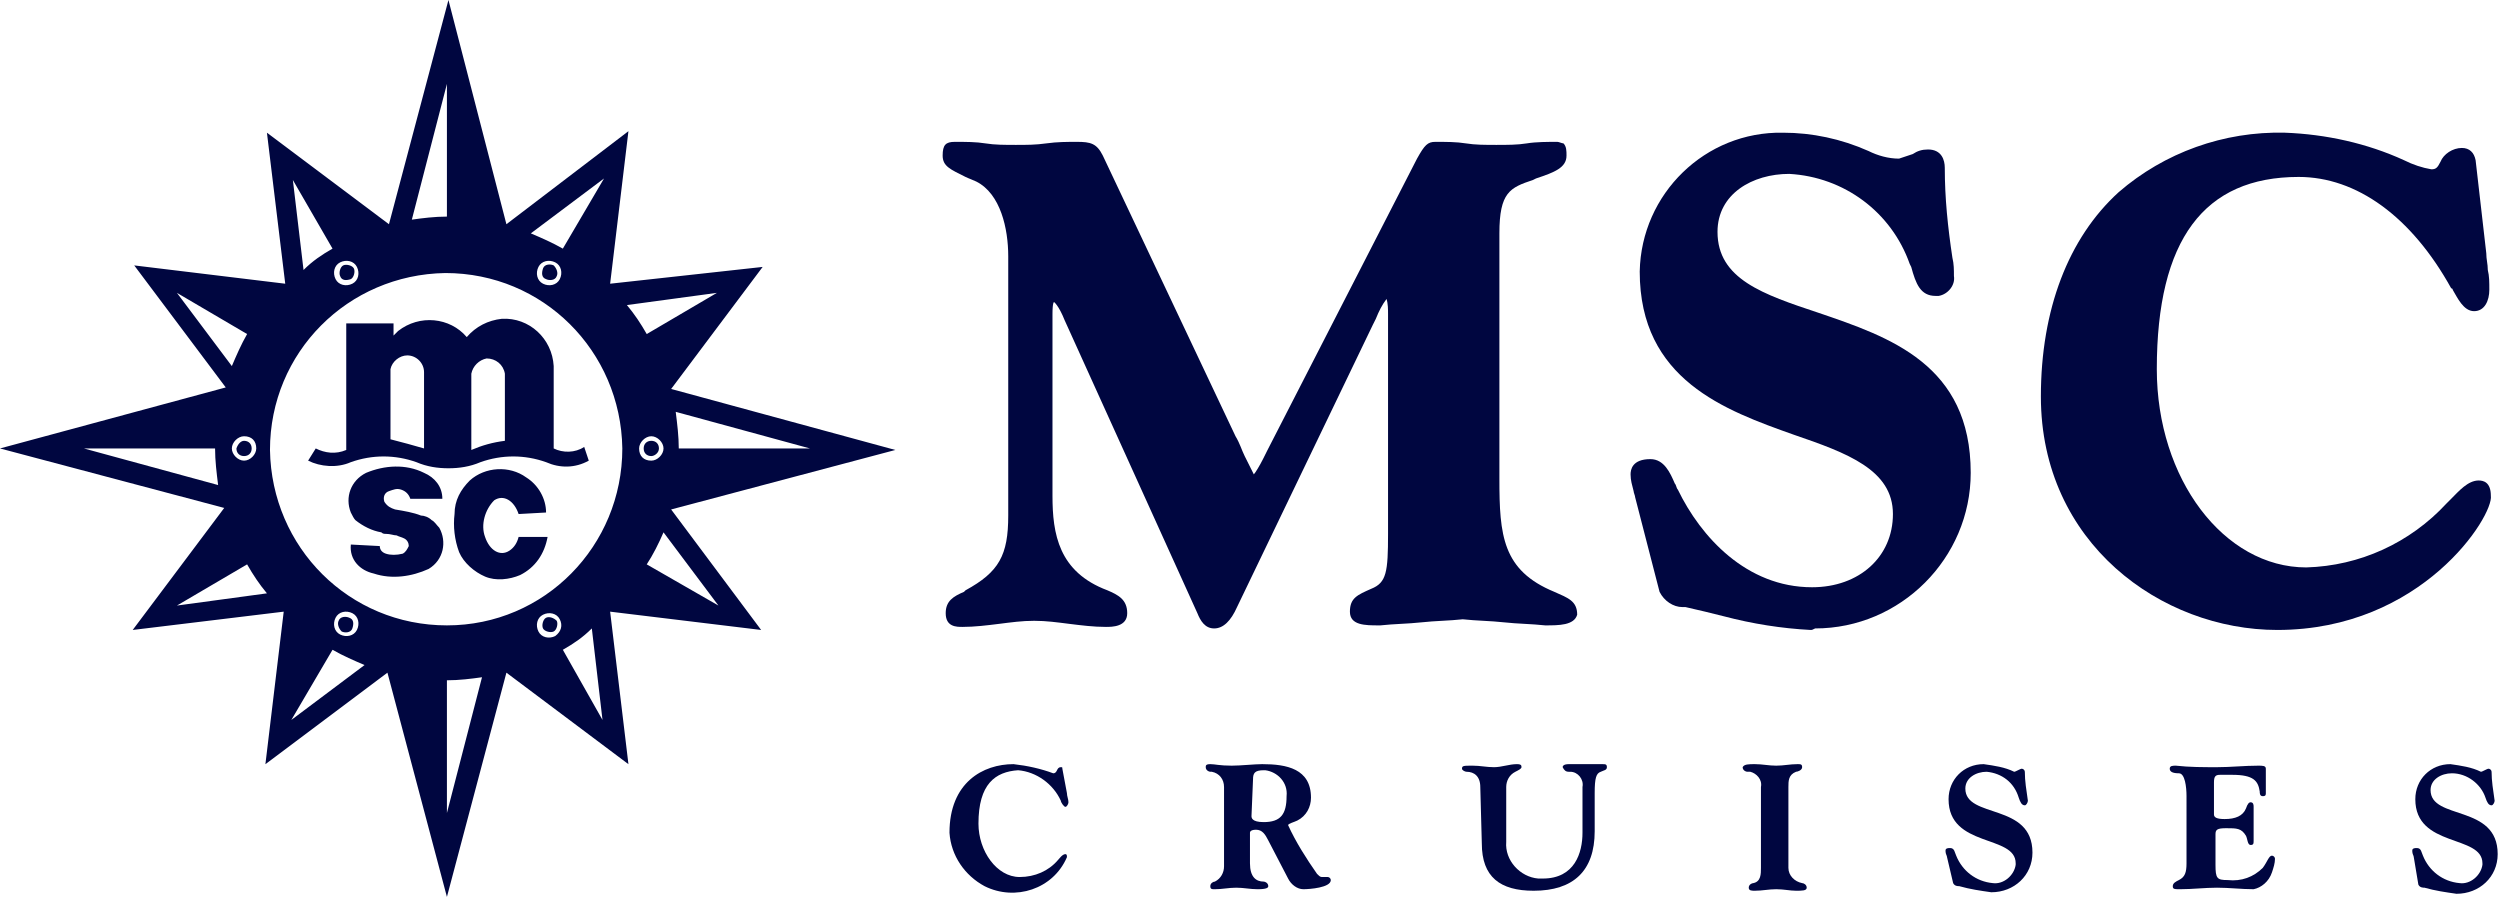
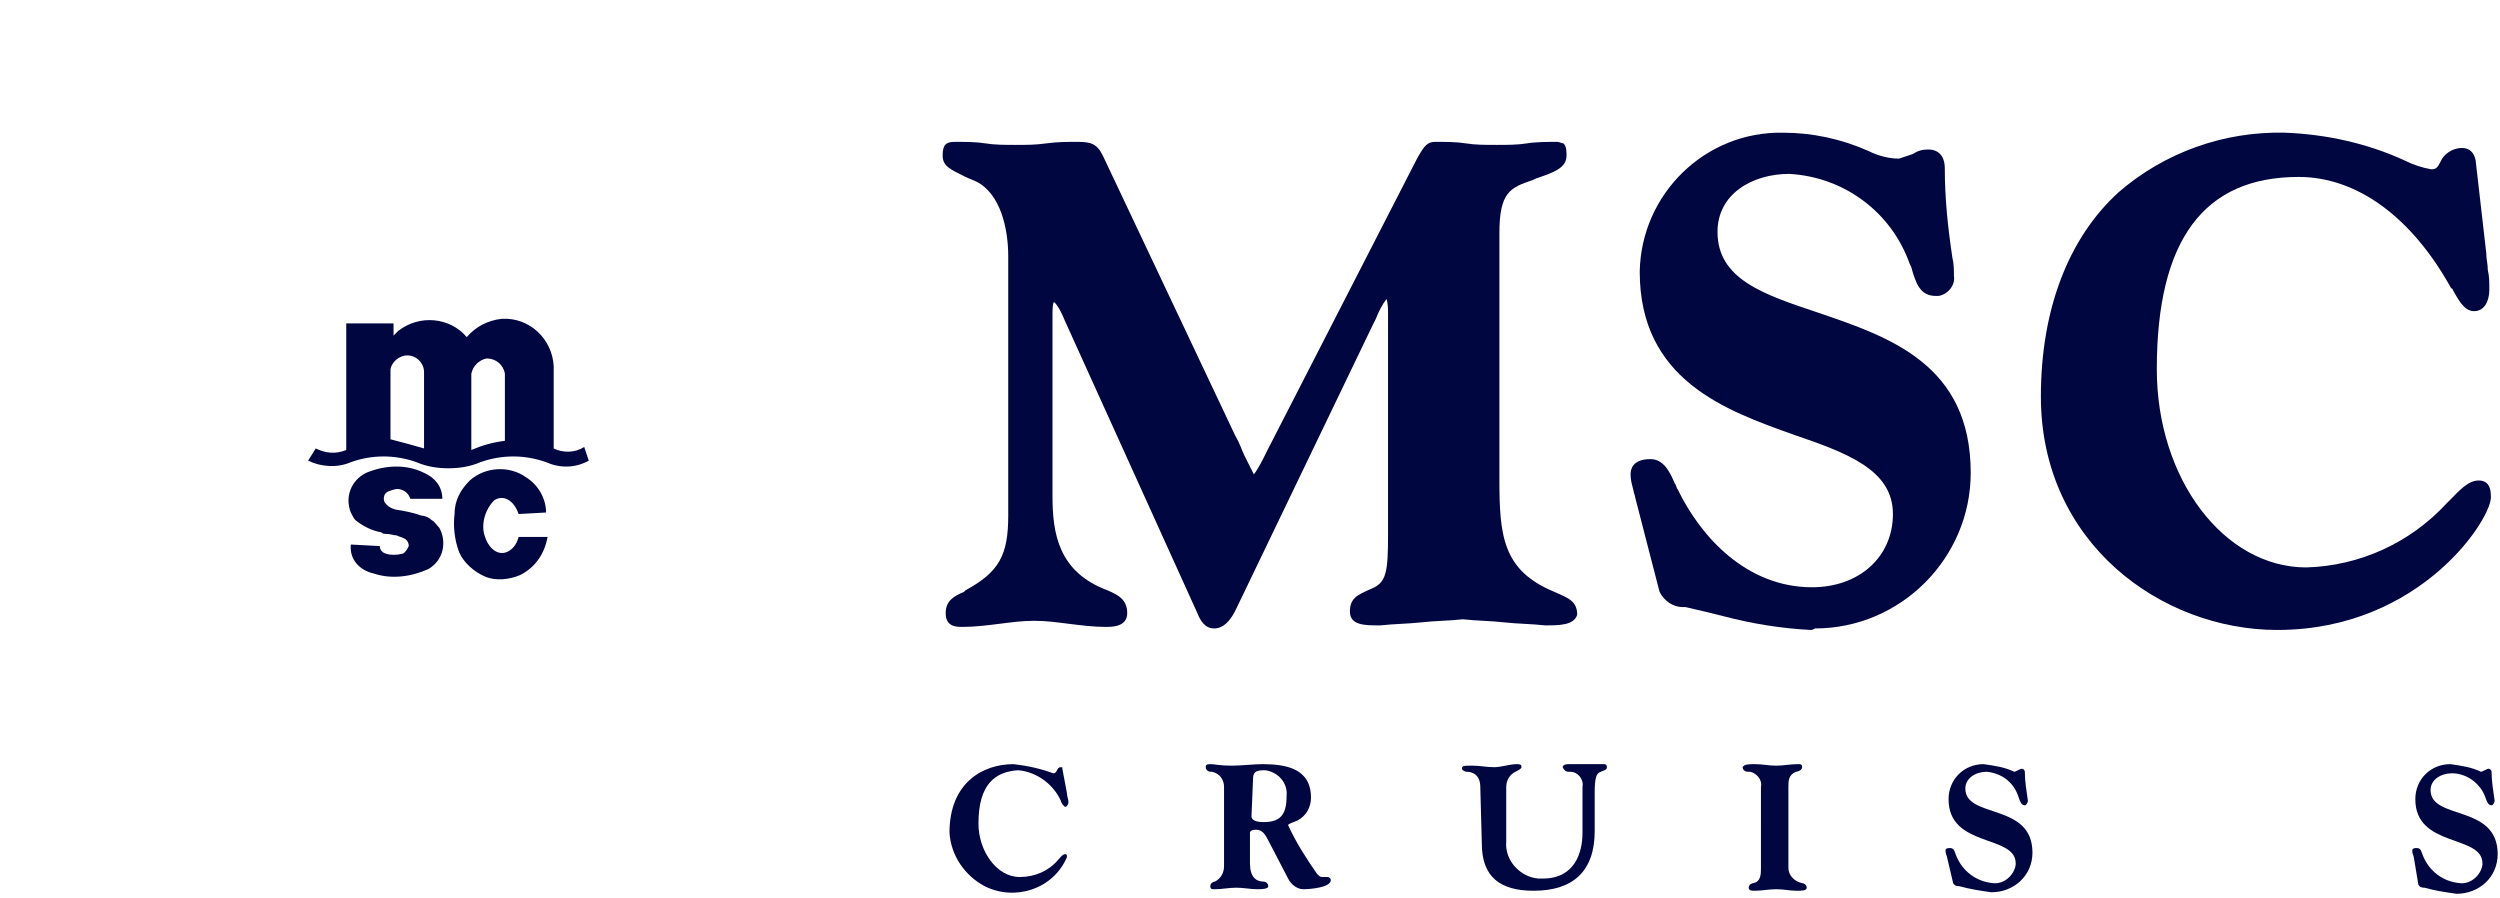
<svg xmlns="http://www.w3.org/2000/svg" version="1.1" id="Layer_1" x="0px" y="0px" viewBox="0 0 163.9 58.9" style="enable-background:new 0 0 163.9 58.9;" xml:space="preserve">
  <style type="text/css">
	.st0{fill:#000640;}
</style>
  <g transform="translate(-60.1 -310.6)">
    <path class="st0" d="M161.4,351.6L161.4,351.6c-0.9-0.1-1.8-0.1-2.7-0.2s-1.8-0.1-2.7-0.2c-0.9,0.1-1.8,0.1-2.7,0.2   s-1.8,0.1-2.7,0.2h-0.1c-0.9,0-1.9,0-1.9-0.9s0.5-1.1,1.4-1.5c1-0.4,1.1-1.1,1.1-3.6v-14.4c0-0.3,0-0.7-0.1-1   c-0.3,0.4-0.5,0.8-0.7,1.3l-0.2,0.4l-8.9,18.5c-0.4,0.9-0.9,1.4-1.5,1.4c-0.6,0-0.9-0.5-1.1-1l0,0l-8.7-19.2   c-0.4-1-0.7-1.2-0.7-1.2s-0.1,0-0.1,0.8v11.9c0,2.5,0.4,5,3.6,6.2c0.7,0.3,1.3,0.6,1.3,1.5c0,0.9-1,0.9-1.4,0.9   c-0.8,0-1.6-0.1-2.4-0.2s-1.5-0.2-2.3-0.2c-0.8,0-1.5,0.1-2.3,0.2c-0.8,0.1-1.6,0.2-2.4,0.2c-0.4,0-1.1,0-1.1-0.9   c0-0.8,0.5-1.1,1.2-1.4l0.1-0.1c2.2-1.2,2.8-2.3,2.8-4.9v-17c0-1.8-0.5-4.1-2.1-4.9c-0.2-0.1-0.5-0.2-0.7-0.3   c-1-0.5-1.5-0.7-1.5-1.4c0-0.7,0.2-0.9,0.8-0.9c0.7,0,1.4,0,2,0.1s1.3,0.1,2,0.1c0.7,0,1.3,0,2-0.1s1.4-0.1,2-0.1   c0.9,0,1.3,0.1,1.7,0.9l8.7,18.4c0.3,0.5,0.4,0.9,0.6,1.3c0.3,0.6,0.5,1,0.6,1.2c0.1-0.1,0.4-0.6,0.6-1c0.1-0.2,0.2-0.4,0.3-0.6   L153,321c0.5-0.9,0.7-1.1,1.2-1.1c0.7,0,1.4,0,2,0.1s1.3,0.1,2,0.1c0.7,0,1.4,0,2-0.1s1.4-0.1,2-0.1c0.1,0,0.3,0.1,0.4,0.1   c0.2,0.2,0.2,0.5,0.2,0.8c0,0.8-0.8,1.1-2,1.5l-0.2,0.1c-1.5,0.5-2.2,0.8-2.2,3.5v16.1c0,3.7,0.2,6,3.6,7.4   c0.9,0.4,1.5,0.6,1.5,1.5C163.3,351.6,162.3,351.6,161.4,351.6L161.4,351.6z" />
    <path class="st0" d="M178.8,351.9c-1.9-0.1-3.8-0.4-5.7-0.9c-0.8-0.2-1.6-0.4-2.5-0.6c-0.1,0-0.1,0-0.2,0c-0.6,0-1.2-0.4-1.5-1   l-1.6-6.2c0-0.1-0.1-0.3-0.1-0.4c-0.1-0.4-0.2-0.7-0.2-1.1c0-0.3,0.1-1,1.3-1c0.9,0,1.3,0.9,1.6,1.6c0.1,0.1,0.1,0.3,0.2,0.4   c1.5,3.1,4.5,6.4,8.8,6.4c3.1,0,5.3-2,5.3-4.8c0-2.9-3-4-6.5-5.2c-4.5-1.6-10.1-3.6-10.1-10.7c0.1-5.1,4.3-9.2,9.4-9.1   c1.9,0,3.8,0.4,5.6,1.2c0.6,0.3,1.3,0.5,2,0.5c0.3-0.1,0.6-0.2,0.9-0.3c0.3-0.2,0.6-0.3,1-0.3c0.9,0,1.1,0.7,1.1,1.2   c0,2,0.2,3.9,0.5,5.9c0.1,0.4,0.1,0.8,0.1,1.2c0.1,0.6-0.4,1.2-1,1.3c-0.1,0-0.1,0-0.2,0c-1,0-1.3-0.8-1.6-1.9l-0.1-0.2   c-1.2-3.4-4.3-5.7-7.9-5.9c-2.4,0-4.7,1.3-4.7,3.8c0,3.1,3,4.1,6.6,5.3c4.7,1.6,10,3.4,10,10.5c0,5.6-4.6,10.2-10.2,10.2   C178.9,351.9,178.9,351.9,178.8,351.9L178.8,351.9z" />
    <path class="st0" d="M209.4,351.9c-7.6,0-15.5-5.7-15.5-15.3c0-5.7,1.8-10.4,5.1-13.4c3-2.6,6.9-4,10.9-3.9   c2.7,0.1,5.4,0.7,7.8,1.8c0.6,0.3,1.2,0.5,1.8,0.6c0.3,0,0.4-0.1,0.6-0.5c0.2-0.5,0.8-0.9,1.4-0.9c0.5,0,0.8,0.3,0.9,0.8l0.7,6.1   c0,0.4,0.1,0.7,0.1,1.1c0.1,0.4,0.1,0.8,0.1,1.3c0,0.7-0.3,1.4-1,1.4c-0.7,0-1.1-0.9-1.4-1.4c0-0.1-0.1-0.1-0.1-0.1   c-2.6-4.7-6.2-7.3-10-7.3c-6.2,0-9.3,4.1-9.3,12.6c0,7.2,4.4,13,9.8,13c3.5-0.1,6.8-1.6,9.2-4.2c0.1-0.1,0.2-0.2,0.3-0.3   c0.5-0.5,1.1-1.2,1.8-1.2c0.3,0,0.8,0.1,0.8,1C223.6,344.4,218.9,351.9,209.4,351.9L209.4,351.9z" />
    <g transform="translate(60.1 310.6)">
-       <path class="st0" d="M15.5,29.4c0,0.3,0.2,0.5,0.5,0.5s0.5-0.2,0.5-0.5s-0.2-0.5-0.5-0.5c0,0,0,0,0,0    C15.8,28.9,15.6,29.1,15.5,29.4C15.5,29.4,15.5,29.4,15.5,29.4z M35.8,40.5c-0.2,0.1-0.3,0.5-0.2,0.7c0.1,0.2,0.5,0.3,0.7,0.2    c0.2-0.1,0.3-0.5,0.2-0.7c0,0,0,0,0,0C36.3,40.5,36,40.4,35.8,40.5C35.8,40.5,35.8,40.5,35.8,40.5z M22.4,41.4    c0.2,0.1,0.6,0.1,0.7-0.2s0.1-0.6-0.2-0.7c-0.2-0.1-0.6-0.1-0.7,0.2c0,0,0,0,0,0C22.1,40.9,22.2,41.2,22.4,41.4z M36.3,17.4    c-0.2-0.1-0.6-0.1-0.7,0.2s-0.1,0.6,0.2,0.7c0.2,0.1,0.6,0.1,0.7-0.2c0,0,0,0,0,0C36.6,17.9,36.5,17.6,36.3,17.4z M23,18.3    c0.2-0.1,0.3-0.5,0.2-0.7c-0.1-0.2-0.5-0.3-0.7-0.2c-0.2,0.1-0.3,0.5-0.2,0.7c0,0,0,0,0,0C22.4,18.4,22.7,18.4,23,18.3z     M43.2,29.4c0-0.3-0.2-0.5-0.5-0.5s-0.5,0.2-0.5,0.5s0.2,0.5,0.5,0.5c0,0,0,0,0,0C42.9,29.9,43.2,29.7,43.2,29.4z M44,33.4    l14.7-3.9L44,25.5l6-8L40,18.6l1.2-10l-8,6.1L29.4,0l-3.9,14.7l-8-6l1.2,9.9l-9.9-1.2l6,8L0,29.4l14.7,3.9l-6,8l9.9-1.2l-1.2,10    l8-6l3.9,14.7l3.9-14.7l8,6l-1.2-10l9.9,1.2L44,33.4z M53.1,29.4h-8.6c0-0.8-0.1-1.6-0.2-2.4L53.1,29.4z M5.5,29.4h8.6    c0,0.8,0.1,1.6,0.2,2.4L5.5,29.4z M39.6,11.7l-2.7,4.6c-0.7-0.4-1.4-0.7-2.1-1L39.6,11.7z M36.7,18.3c-0.2,0.4-0.7,0.5-1.1,0.3    s-0.5-0.7-0.3-1.1c0.2-0.4,0.7-0.5,1.1-0.3C36.8,17.4,36.9,17.9,36.7,18.3L36.7,18.3z M29.3,5.5v8.7c-0.8,0-1.6,0.1-2.3,0.2    L29.3,5.5z M22.3,17.2c0.4-0.2,0.9-0.1,1.1,0.3c0.2,0.4,0.1,0.9-0.3,1.1c-0.4,0.2-0.9,0.1-1.1-0.3C21.8,17.9,21.9,17.4,22.3,17.2    C22.3,17.2,22.3,17.2,22.3,17.2L22.3,17.2z M21.8,16.3c-0.7,0.4-1.3,0.8-1.9,1.4l-0.7-5.9L21.8,16.3z M16.8,29.4    c0,0.4-0.4,0.8-0.8,0.8s-0.8-0.4-0.8-0.8s0.4-0.8,0.8-0.8h0C16.5,28.6,16.8,28.9,16.8,29.4C16.8,29.4,16.8,29.4,16.8,29.4    L16.8,29.4z M11.6,19.2l4.6,2.7c-0.4,0.7-0.7,1.4-1,2.1L11.6,19.2z M11.6,39.7l4.6-2.7c0.4,0.7,0.8,1.3,1.3,1.9L11.6,39.7z     M19.1,47.2l2.7-4.6c0.7,0.4,1.4,0.7,2.1,1L19.1,47.2z M22,40.5c0.2-0.4,0.7-0.5,1.1-0.3c0,0,0,0,0,0c0.4,0.2,0.5,0.7,0.3,1.1    s-0.7,0.5-1.1,0.3C21.9,41.4,21.8,40.9,22,40.5z M29.3,53.3v-8.7c0.8,0,1.6-0.1,2.3-0.2L29.3,53.3z M36.4,41.7    c-0.4,0.2-0.9,0.1-1.1-0.3c-0.2-0.4-0.1-0.9,0.3-1.1c0.4-0.2,0.9-0.1,1.1,0.3C36.9,41,36.8,41.4,36.4,41.7    C36.4,41.7,36.4,41.7,36.4,41.7L36.4,41.7z M36.9,42.6c0.7-0.4,1.3-0.8,1.9-1.4l0.7,6L36.9,42.6z M29.3,41    c-6.4,0-11.5-5.1-11.6-11.5c0-6.4,5.1-11.5,11.5-11.6c6.4,0,11.5,5.1,11.6,11.5c0,0,0,0,0,0C40.8,35.8,35.7,41,29.3,41L29.3,41z     M47,19.2l-4.6,2.7c-0.4-0.7-0.8-1.3-1.3-1.9L47,19.2z M41.9,29.4c0-0.4,0.4-0.8,0.8-0.8s0.8,0.4,0.8,0.8s-0.4,0.8-0.8,0.8h0    C42.2,30.2,41.9,29.9,41.9,29.4L41.9,29.4z M43.5,34.9l3.6,4.8L42.4,37C42.8,36.4,43.2,35.6,43.5,34.9L43.5,34.9z" />
      <path class="st0" d="M24.9,35.8c0,0.2,0.1,0.4,0.4,0.5c0.3,0.1,0.7,0.1,1.1,0c0.2-0.1,0.3-0.3,0.4-0.5c0-0.2-0.1-0.4-0.3-0.5    c-0.2-0.1-0.3-0.1-0.5-0.2c-0.2,0-0.4-0.1-0.7-0.1c-0.1,0-0.2,0-0.3-0.1c-0.6-0.1-1.2-0.4-1.7-0.8c-0.1-0.1-0.2-0.3-0.3-0.5    c-0.4-1,0-2.1,1-2.6c1.2-0.5,2.6-0.6,3.8,0c0.7,0.3,1.2,0.9,1.2,1.7h-2.1c-0.1-0.3-0.3-0.5-0.6-0.6c-0.3-0.1-0.5,0-0.8,0.1    c-0.3,0.1-0.4,0.4-0.3,0.7c0.2,0.3,0.4,0.4,0.7,0.5c0.6,0.1,1.2,0.2,1.7,0.4c0.2,0,0.5,0.1,0.7,0.3c0.2,0.1,0.3,0.3,0.5,0.5    c0.5,0.9,0.3,2.1-0.7,2.7c-1.1,0.5-2.4,0.7-3.6,0.3c-0.9-0.2-1.6-0.9-1.5-1.9L24.9,35.8z M35.8,33.6c0-0.9-0.5-1.8-1.3-2.3    c-1.1-0.8-2.7-0.7-3.7,0.2c-0.6,0.6-1,1.3-1,2.2c-0.1,0.8,0,1.7,0.3,2.5c0.3,0.7,1,1.3,1.7,1.6c0.7,0.3,1.6,0.2,2.3-0.1    c1-0.5,1.6-1.4,1.8-2.5h-1.9c-0.1,0.4-0.3,0.7-0.6,0.9c-0.6,0.4-1.3,0-1.6-0.9c-0.3-0.8,0-1.8,0.6-2.4c0.6-0.4,1.3,0,1.6,0.9    L35.8,33.6L35.8,33.6z M33.1,28.9v-4.4c-0.1-0.6-0.6-1-1.2-1c-0.5,0.1-0.9,0.5-1,1v5C31.6,29.2,32.3,29,33.1,28.9z M27.8,29.4v-5    c0-0.6-0.5-1.1-1.1-1.1c0,0,0,0,0,0c-0.5,0-1,0.4-1.1,0.9v4.6C26.4,29,27.1,29.2,27.8,29.4z M38.6,30.2c-0.9,0.5-1.9,0.5-2.8,0.1    c-1.4-0.5-2.9-0.5-4.3,0c-0.7,0.3-1.4,0.4-2.1,0.4c-0.7,0-1.4-0.1-2.1-0.4c-1.4-0.5-2.9-0.5-4.3,0c-0.9,0.4-2,0.3-2.8-0.1l0.5-0.8    c0.6,0.3,1.3,0.4,2,0.1v-8.3h3.1v0.8c0.1-0.1,0.2-0.2,0.3-0.3c1.4-1.1,3.4-0.9,4.5,0.4c0,0,0,0,0,0c0.6-0.7,1.4-1.1,2.3-1.2    c1.8-0.1,3.3,1.3,3.4,3.1v5.4c0.6,0.3,1.4,0.3,2-0.1L38.6,30.2L38.6,30.2z" />
    </g>
    <g transform="translate(122.348 360.697)">
      <path class="st0" d="M7.7,1.9c0,0.2,0.1,0.4,0.1,0.6c0,0.1-0.1,0.3-0.2,0.3c-0.1,0-0.3-0.3-0.3-0.4c-0.5-1.1-1.6-1.9-2.8-2    C3,0.5,1.9,1.3,1.9,3.9c0,1.8,1.2,3.5,2.7,3.5c1,0,1.9-0.4,2.5-1.1c0.1-0.1,0.3-0.4,0.5-0.4c0.1,0,0.1,0.1,0.1,0.2    C6.8,8.2,4.3,9,2.3,8C1,7.3,0.1,6,0,4.5C0,1.2,2.2,0,4.2,0C5.1,0.1,6,0.3,6.8,0.6c0.3,0,0.2-0.4,0.5-0.4c0.1,0,0.1,0,0.1,0.1    c0,0,0,0,0,0L7.7,1.9z" />
      <path class="st0" d="M18,1.5c0-0.5-0.3-0.9-0.8-1c0,0-0.1,0-0.1,0c-0.1,0-0.3-0.1-0.3-0.3c0-0.1,0-0.2,0.3-0.2s0.6,0.1,1.4,0.1    c0.6,0,1.5-0.1,2-0.1c1.6,0,3.2,0.3,3.2,2.2c0,0.6-0.3,1.2-0.9,1.5c-0.2,0.1-0.6,0.2-0.6,0.3c0.5,1.1,1.2,2.2,1.9,3.2    c0.1,0.1,0.2,0.2,0.3,0.2c0.1,0,0.3,0,0.4,0c0.1,0,0.2,0.1,0.2,0.2c0,0.5-1.4,0.6-1.8,0.6c-0.4,0-0.8-0.3-1-0.7L20.9,5    c-0.2-0.4-0.4-0.7-0.8-0.7c-0.3,0-0.4,0.1-0.4,0.2v2c0,0.9,0.4,1.2,0.9,1.2c0.1,0,0.3,0.1,0.3,0.3c0,0,0,0,0,0    c0,0.1-0.1,0.2-0.7,0.2c-0.5,0-0.9-0.1-1.4-0.1s-0.9,0.1-1.4,0.1c-0.2,0-0.3,0-0.3-0.2s0.2-0.3,0.3-0.3c0.4-0.2,0.6-0.6,0.6-1    L18,1.5L18,1.5z M19.8,3.4c0,0.1,0,0.4,0.8,0.4c1.1,0,1.5-0.5,1.5-1.7c0.1-0.9-0.6-1.6-1.4-1.7c0,0-0.1,0-0.1,0    c-0.6,0-0.7,0.2-0.7,0.6L19.8,3.4z" />
      <path class="st0" d="M34.8,1.5c0-0.7-0.4-1-0.9-1c-0.1,0-0.3-0.1-0.3-0.2c0,0,0,0,0,0c0-0.2,0.1-0.2,0.7-0.2    c0.5,0,0.9,0.1,1.4,0.1S36.7,0,37.2,0c0.3,0,0.3,0.1,0.3,0.2c0,0.1-0.2,0.2-0.4,0.3c-0.4,0.2-0.6,0.6-0.6,1v3.6    c-0.1,1.2,0.9,2.3,2.1,2.4c0.1,0,0.2,0,0.3,0c2.1,0,2.6-1.7,2.6-3v-3c0.1-0.5-0.3-1-0.8-1c0,0-0.1,0-0.1,0c-0.2,0-0.3-0.1-0.4-0.3    c0-0.1,0.1-0.2,0.4-0.2c0.4,0,0.7,0,1.1,0s0.7,0,1.1,0c0.2,0,0.3,0,0.3,0.2c0,0.2-0.2,0.2-0.4,0.3c-0.3,0.1-0.4,0.4-0.4,1.4v2.5    c0,2.6-1.4,3.9-4,3.9c-2.2,0-3.4-0.9-3.4-3.1L34.8,1.5L34.8,1.5z" />
      <path class="st0" d="M55,6.8c0,0.5,0.4,0.9,0.9,1c0.1,0,0.3,0.1,0.3,0.3c0,0,0,0,0,0c0,0.2-0.3,0.2-0.7,0.2s-0.8-0.1-1.3-0.1    s-0.9,0.1-1.4,0.1c-0.2,0-0.4,0-0.4-0.2s0.2-0.3,0.3-0.3c0.5-0.1,0.5-0.6,0.5-1V1.5c0.1-0.5-0.3-0.9-0.7-1c-0.1,0-0.1,0-0.2,0    c-0.1,0-0.3-0.1-0.3-0.3c0,0,0,0,0,0C52.1,0,52.4,0,52.8,0c0.5,0,0.9,0.1,1.4,0.1S55.1,0,55.6,0c0.2,0,0.3,0,0.3,0.2    s-0.3,0.3-0.4,0.3C55,0.7,55,1.1,55,1.5L55,6.8z" />
      <path class="st0" d="M65.4,6.1c0-0.1-0.1-0.2-0.1-0.4c0-0.1,0-0.2,0.3-0.2s0.3,0.3,0.4,0.5c0.4,1,1.3,1.7,2.4,1.8    c0.7,0.1,1.4-0.5,1.5-1.2c0,0,0-0.1,0-0.1c0-1.9-4.4-1-4.4-4.2C65.5,1,66.5,0,67.8,0c0,0,0,0,0,0c0.7,0.1,1.4,0.2,2,0.5    c0.1,0,0.4-0.2,0.5-0.2c0.1,0,0.2,0.1,0.2,0.2c0,0.6,0.1,1.2,0.2,1.9c0,0.1-0.1,0.3-0.2,0.3c-0.2,0-0.3-0.2-0.4-0.5    C69.8,1.2,69,0.6,68,0.5c-0.7,0-1.4,0.4-1.4,1.1c0,2,4.4,0.9,4.4,4.2c0,1.5-1.2,2.6-2.7,2.6c-0.7-0.1-1.4-0.2-2.1-0.4    c-0.1,0-0.3,0-0.4-0.2L65.4,6.1z" />
-       <path class="st0" d="M81.1,2.1c0-0.6-0.1-1.5-0.5-1.5c-0.4,0-0.6-0.1-0.6-0.3s0.2-0.2,0.4-0.2c0.9,0.1,1.8,0.1,2.7,0.1    c0.9,0,1.8-0.1,2.7-0.1c0.3,0,0.5,0,0.5,0.2c0,0.3,0,0.5,0,0.8s0,0.5,0,0.8c0,0.1,0,0.2-0.2,0.2s-0.2-0.2-0.2-0.3    c-0.1-0.7-0.4-1.1-1.8-1.1h-0.8c-0.3,0-0.4,0.1-0.4,0.5v2.1c0,0.2,0.2,0.3,0.7,0.3c0.7,0,1.2-0.2,1.4-0.7c0.1-0.3,0.2-0.4,0.3-0.4    c0.2,0,0.2,0.2,0.2,0.3c0,0.4,0,0.7,0,1.1s0,0.7,0,1.1c0,0.2,0,0.3-0.2,0.3c-0.2,0-0.2-0.4-0.3-0.6c-0.3-0.5-0.6-0.5-1.3-0.5    c-0.6,0-0.7,0.1-0.7,0.4v2c0,0.9,0.1,1,0.8,1c0.9,0.1,1.7-0.2,2.3-0.8C86.4,6.4,86.5,6,86.7,6c0.1,0,0.2,0.1,0.2,0.2    c0,0.3-0.1,0.6-0.2,0.9c-0.2,0.6-0.7,1-1.2,1.1c-0.8,0-1.6-0.1-2.4-0.1s-1.6,0.1-2.4,0.1c-0.4,0-0.5,0-0.5-0.2s0.2-0.3,0.4-0.4    c0.4-0.2,0.5-0.5,0.5-1.1L81.1,2.1L81.1,2.1z" />
      <path class="st0" d="M96,6.1c0-0.1-0.1-0.2-0.1-0.4c0-0.1,0-0.2,0.3-0.2s0.3,0.3,0.4,0.5c0.4,1,1.3,1.7,2.4,1.8    c0.7,0.1,1.4-0.5,1.5-1.2c0,0,0-0.1,0-0.1c0-1.9-4.4-1-4.4-4.2C96.1,1,97.1,0,98.4,0c0,0,0,0,0,0c0.7,0.1,1.4,0.2,2,0.5    c0.1,0,0.4-0.2,0.5-0.2c0.1,0,0.2,0.1,0.2,0.2c0,0.6,0.1,1.2,0.2,1.9c0,0.1-0.1,0.3-0.2,0.3c-0.2,0-0.3-0.2-0.4-0.5    c-0.3-0.9-1.2-1.6-2.2-1.6c-0.7,0-1.4,0.4-1.4,1.1c0,2,4.4,0.9,4.4,4.2c0,1.5-1.2,2.6-2.7,2.6c-0.7-0.1-1.4-0.2-2.1-0.4    c-0.1,0-0.3,0-0.4-0.2L96,6.1z" />
    </g>
  </g>
</svg>